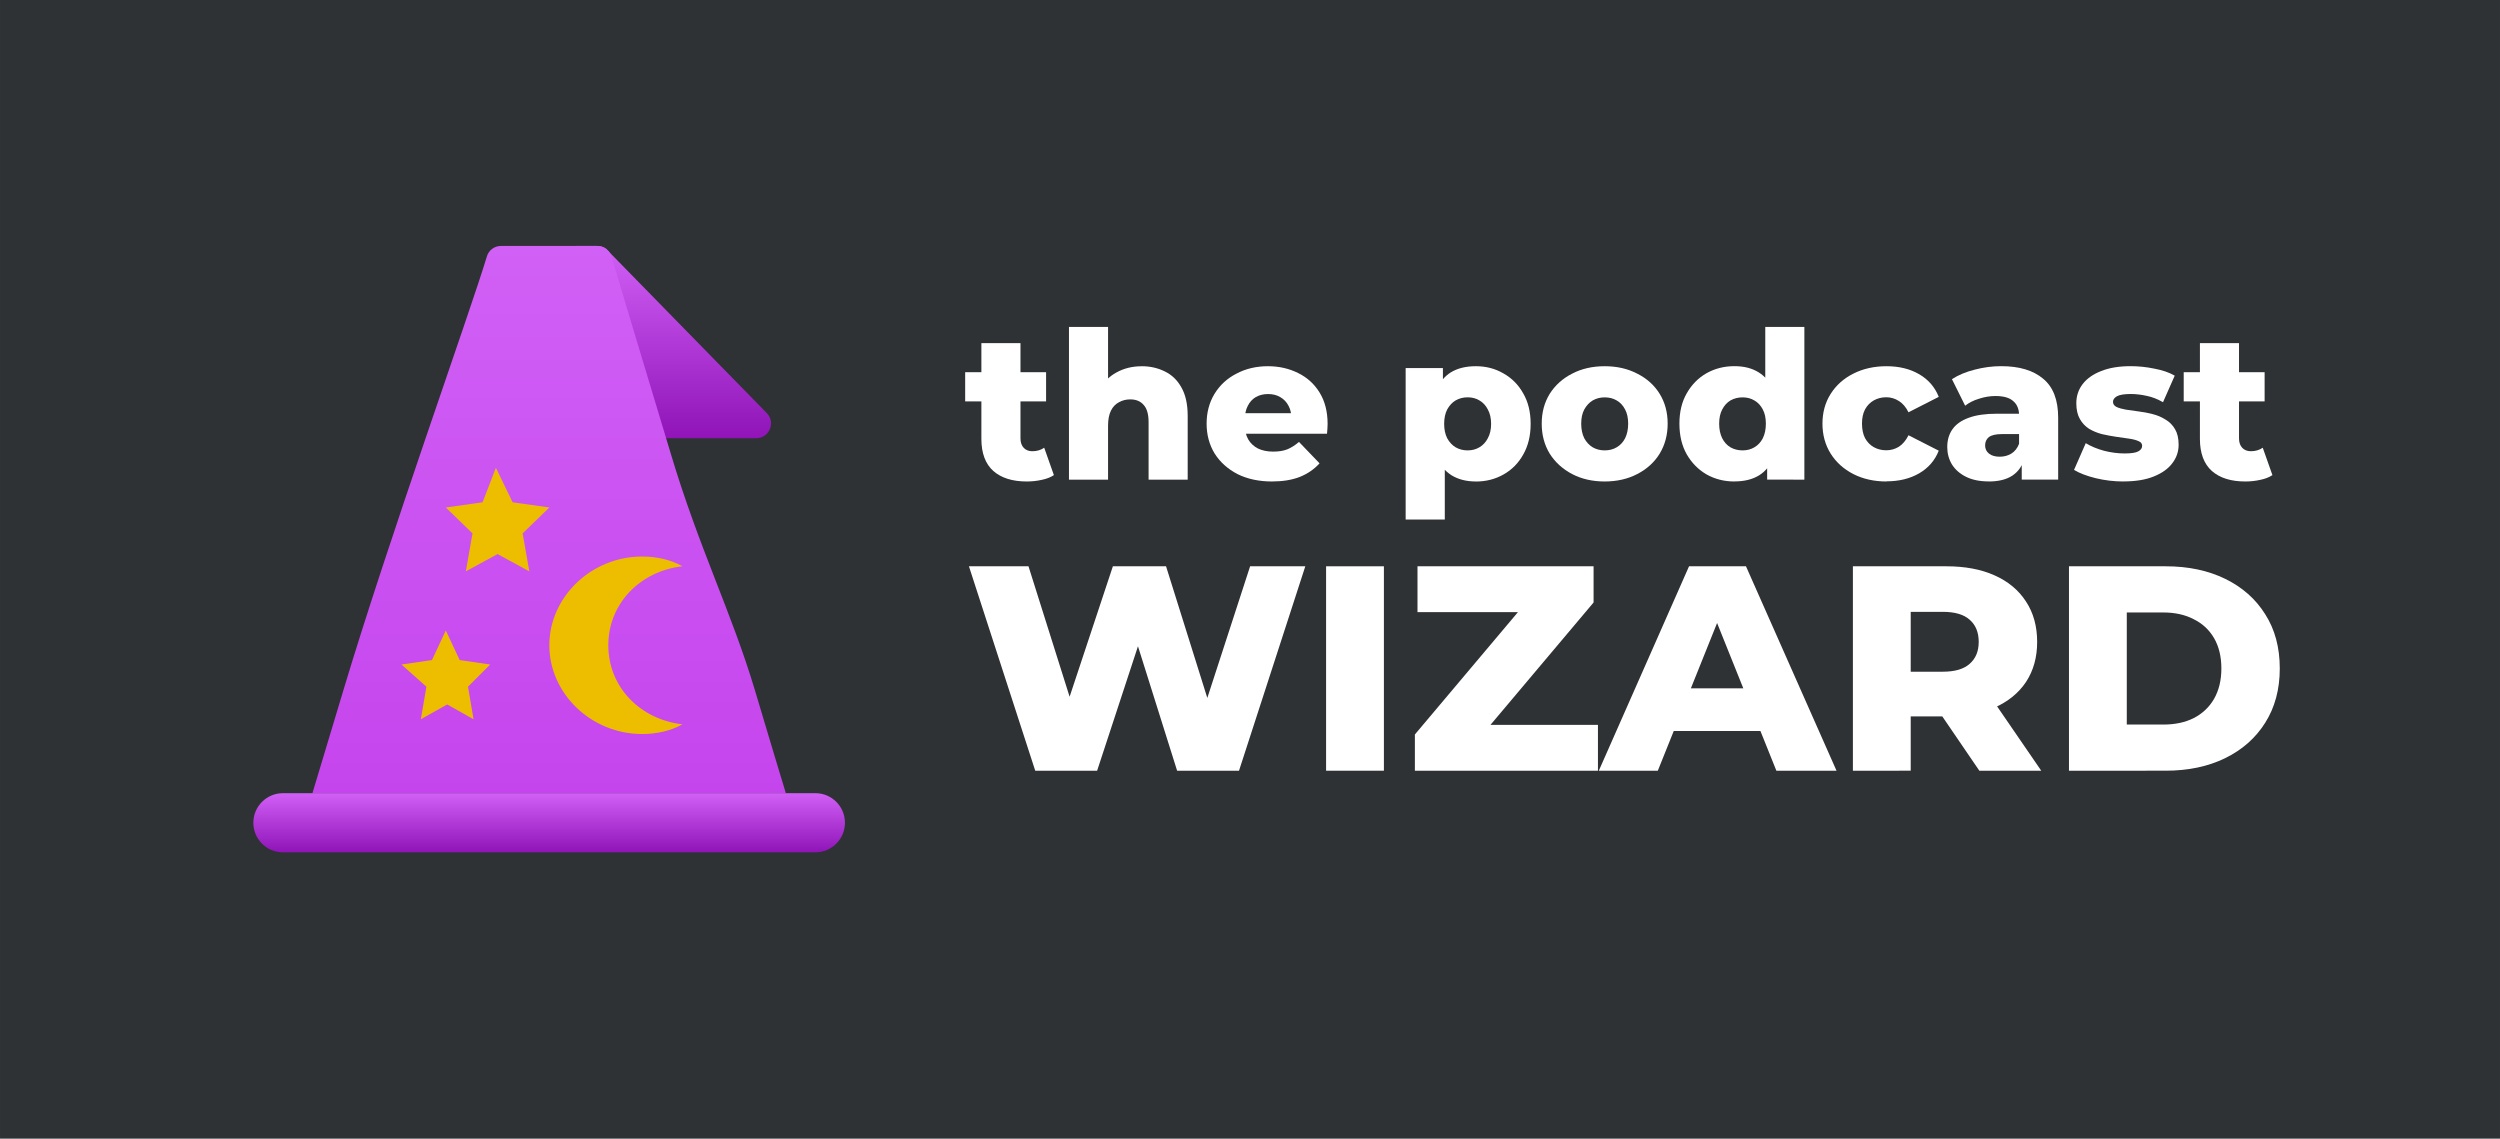
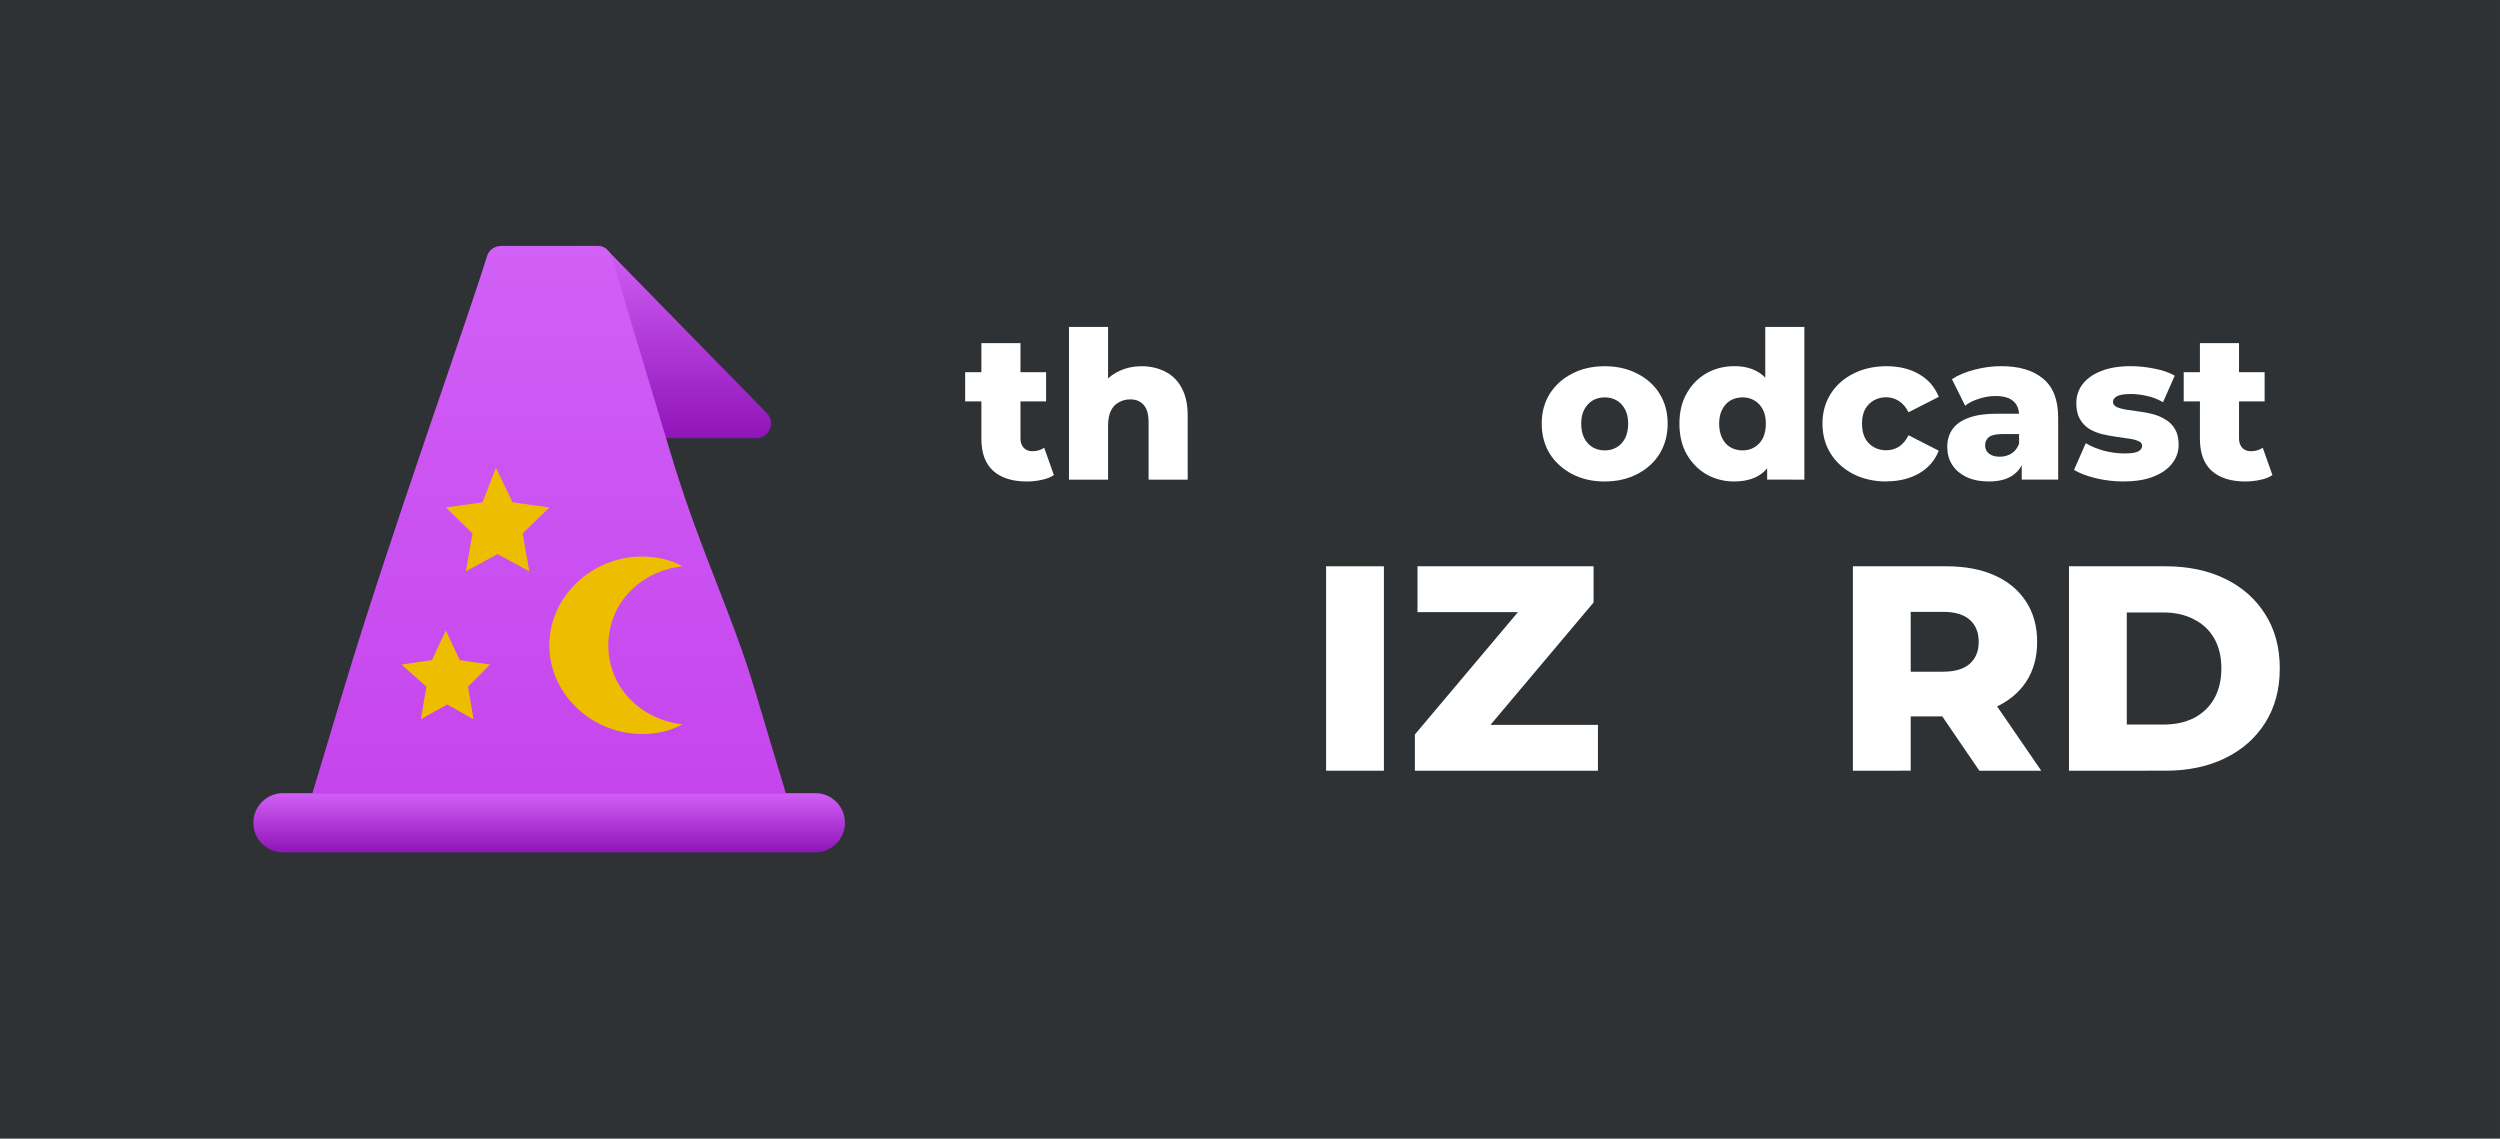
<svg xmlns="http://www.w3.org/2000/svg" xmlns:ns1="http://www.inkscape.org/namespaces/inkscape" xmlns:ns2="http://sodipodi.sourceforge.net/DTD/sodipodi-0.dtd" width="450.395" height="205.113" viewBox="0 0 119.167 54.27" version="1.1" id="svg2868" ns1:version="1.2.2 (b0a8486541, 2022-12-01)" ns2:docname="w0-dark.svg" ns1:export-filename="/home/felipelalli/wa/wdm/proposals/w44_2019-walltime-zero/w0.png" ns1:export-xdpi="225" ns1:export-ydpi="225">
  <rect x="0" y="0" width="119.167" height="54.27" fill="#333333" stroke="none" />
  <defs id="defs2862">
    <linearGradient id="SVGID_1_" gradientUnits="userSpaceOnUse" x1="32.401" y1="3" x2="32.401" y2="16">
      <stop offset="0" style="stop-color:#D160F6" id="stop149" />
      <stop offset="1" style="stop-color:#9014B8" id="stop151" />
    </linearGradient>
    <linearGradient id="SVGID_2_" gradientUnits="userSpaceOnUse" x1="24" y1="3" x2="24" y2="40">
      <stop offset="0" style="stop-color:#D160F6" id="stop156" />
      <stop offset="1" style="stop-color:#C545ED" id="stop158" />
    </linearGradient>
    <linearGradient id="SVGID_3_" gradientUnits="userSpaceOnUse" x1="24" y1="40" x2="24" y2="44">
      <stop offset="0" style="stop-color:#D160F6" id="stop163" />
      <stop offset="1" style="stop-color:#9014B8" id="stop165" />
    </linearGradient>
  </defs>
  <ns2:namedview id="base" pagecolor="#2a3236" bordercolor="#666666" borderopacity="1.0" ns1:pageopacity="1" ns1:pageshadow="2" ns1:zoom="1.7442427" ns1:cx="188.9072" ns1:cy="98.036816" ns1:document-units="mm" ns1:current-layer="text24" showgrid="false" fit-margin-top="0" fit-margin-left="0" fit-margin-right="0" fit-margin-bottom="0" ns1:window-width="1491" ns1:window-height="871" ns1:window-x="110" ns1:window-y="113" ns1:window-maximized="0" units="px" ns1:showpageshadow="2" ns1:pagecheckerboard="0" ns1:deskcolor="#2a3236" />
  <g ns1:label="Layer 1" ns1:groupmode="layer" id="layer1" transform="translate(174.825,131.053)">
    <rect style="opacity:1;fill:#2a3236;fill-opacity:0.495;stroke:none;stroke-width:17.527;stroke-linecap:round;stroke-linejoin:bevel;stroke-miterlimit:4;stroke-dasharray:none;stroke-dashoffset:0;stroke-opacity:1" id="rect824" width="119.167" height="54.27" x="-174.825" y="-131.053" />
    <g id="Layer_2" transform="matrix(0.705,0,0,0.705,-165.569,-121.444)">
      <linearGradient id="linearGradient283" gradientUnits="userSpaceOnUse" x1="32.401" y1="3" x2="32.401" y2="16">
        <stop offset="0" style="stop-color:#D160F6" id="stop279" />
        <stop offset="1" style="stop-color:#9014B8" id="stop281" />
      </linearGradient>
      <path style="fill:url(#SVGID_1_)" d="M 38,16 H 26.002 L 25.8,3 h 1.46 c 0.22,0 0.43,0.07 0.6,0.2 0.01,0.01 0.02,0.01 0.03,0.03 l 0.16,0.16 c 0.01,0.01 0.02,0.02 0.02,0.03 L 38.724,14.31 C 39.33,14.947 38.879,16 38,16 Z" id="path154" />
      <linearGradient id="linearGradient290" gradientUnits="userSpaceOnUse" x1="24" y1="3" x2="24" y2="40">
        <stop offset="0" style="stop-color:#D160F6" id="stop286" />
        <stop offset="1" style="stop-color:#C545ED" id="stop288" />
      </linearGradient>
      <path style="fill:url(#SVGID_2_)" d="M 40,40 H 8 C 8,40 8,39.98 8.01,39.95 8.13,39.55 8.94,36.84 10.1,33 13.17,22.77 18.64,7.52 19.79,3.71 19.91,3.29 20.3,3 20.74,3 h 6.52 c 0.22,0 0.43,0.07 0.6,0.2 0.01,0.01 0.02,0.01 0.03,0.03 l 0.16,0.16 c 0.01,0.01 0.02,0.02 0.02,0.03 0.06,0.09 0.11,0.18 0.14,0.29 0.56,1.87 2.15,7.17 4,13.29 1.92,6.43 4.12,10.76 5.69,16 1.1,3.68 1.89,6.32 2.07,6.89 C 39.99,39.96 40,40 40,40 Z" id="path161" />
      <linearGradient id="linearGradient297" gradientUnits="userSpaceOnUse" x1="24" y1="40" x2="24" y2="44">
        <stop offset="0" style="stop-color:#D160F6" id="stop293" />
        <stop offset="1" style="stop-color:#9014B8" id="stop295" />
      </linearGradient>
      <path style="fill:url(#SVGID_3_)" d="M 42,44 H 6 C 4.895,44 4,43.105 4,42 v 0 c 0,-1.105 0.895,-2 2,-2 h 36 c 1.105,0 2,0.895 2,2 v 0 c 0,1.105 -0.895,2 -2,2 z" id="path168" />
      <path style="fill:#edbe00" d="m 20.4,18 1.129,2.333 2.484,0.35 -1.806,1.75 L 22.658,25 20.513,23.833 18.367,25 l 0.452,-2.567 -1.806,-1.75 2.484,-0.35 z m -3.387,11 0.938,2 2.062,0.3 -1.5,1.5 0.375,2.2 -1.781,-1 -1.781,1 0.375,-2.2 -1.688,-1.5 2.063,-0.3 z M 28,30 c 0,-2.836 2.165,-5.018 5.013,-5.345 C 32.215,24.218 31.304,24 30.278,24 c -3.418,0 -6.266,2.727 -6.266,6 0,3.273 2.848,6 6.266,6 1.025,0 1.937,-0.218 2.734,-0.655 C 30.165,35.018 28,32.836 28,30 Z" id="path170" />
    </g>
    <g id="g518" transform="matrix(1.665,0,0,1.665,85.663,97.206)" style="font-style:normal;font-weight:normal;font-size:12.942px;line-height:125%;font-family:sans-serif;letter-spacing:0px;word-spacing:0px;fill:#ffffff;fill-opacity:1;stroke:none;stroke-width:0.527;stroke-linecap:round;stroke-linejoin:round;stroke-miterlimit:4;stroke-dasharray:none;stroke-opacity:1">
      <g aria-label="zero" style="font-style:normal;font-weight:normal;font-size:12.942px;line-height:125%;font-family:sans-serif;letter-spacing:0px;word-spacing:0px;fill:#ffffff;fill-opacity:1;stroke:none;stroke-width:0.527;stroke-linecap:round;stroke-linejoin:round;stroke-miterlimit:4;stroke-dasharray:none;stroke-opacity:1" id="text24" transform="matrix(1.415,0,0,1.415,53.406,46.387)">
        <g aria-label="the podcast" id="text448" style="font-weight:800;font-size:4.165px;font-family:Montserrat;-inkscape-font-specification:'Montserrat Ultra-Bold';stroke-width:0.17">
          <path d="m -127.535,-119.926 q -0.433,0 -0.675,-0.212 -0.242,-0.217 -0.242,-0.65 v -1.937 h 0.791 v 1.928 q 0,0.121 0.067,0.192 0.067,0.067 0.171,0.067 0.142,0 0.242,-0.071 l 0.196,0.554 q -0.1,0.067 -0.246,0.096 -0.146,0.033 -0.304,0.033 z m -1.245,-1.62 v -0.591 h 1.637 v 0.591 z" id="path1764" />
          <path d="m -125.211,-122.258 q 0.262,0 0.475,0.108 0.212,0.104 0.333,0.325 0.125,0.221 0.125,0.571 v 1.291 h -0.791 v -1.162 q 0,-0.242 -0.1,-0.35 -0.096,-0.112 -0.271,-0.112 -0.125,0 -0.229,0.058 -0.104,0.054 -0.162,0.171 -0.058,0.117 -0.058,0.304 v 1.091 h -0.791 v -3.09 h 0.791 v 1.474 l -0.183,-0.187 q 0.129,-0.246 0.354,-0.366 0.225,-0.125 0.508,-0.125 z" id="path1766" />
-           <path d="m -122.571,-119.926 q -0.4,0 -0.7,-0.15 -0.296,-0.154 -0.462,-0.416 -0.162,-0.267 -0.162,-0.604 0,-0.337 0.158,-0.6 0.162,-0.267 0.446,-0.412 0.283,-0.15 0.637,-0.15 0.333,0 0.608,0.137 0.275,0.133 0.437,0.396 0.162,0.262 0.162,0.637 0,0.042 -0.004,0.096 -0.004,0.054 -0.008,0.1 h -1.787 v -0.416 h 1.366 l -0.3,0.117 q 0.004,-0.154 -0.058,-0.267 -0.058,-0.112 -0.167,-0.175 -0.104,-0.062 -0.246,-0.062 -0.142,0 -0.25,0.062 -0.104,0.062 -0.162,0.179 -0.058,0.112 -0.058,0.267 v 0.121 q 0,0.167 0.067,0.287 0.071,0.121 0.2,0.187 0.129,0.062 0.308,0.062 0.167,0 0.283,-0.046 0.121,-0.05 0.237,-0.15 l 0.416,0.433 q -0.162,0.179 -0.4,0.275 -0.237,0.092 -0.562,0.092 z" id="path1768" />
-           <path d="m -118.448,-119.926 q -0.287,0 -0.491,-0.125 -0.204,-0.129 -0.312,-0.383 -0.104,-0.258 -0.104,-0.658 0,-0.404 0.1,-0.658 0.1,-0.258 0.3,-0.383 0.204,-0.125 0.508,-0.125 0.308,0 0.558,0.146 0.254,0.142 0.4,0.404 0.15,0.258 0.15,0.616 0,0.358 -0.15,0.621 -0.146,0.262 -0.4,0.404 -0.25,0.142 -0.558,0.142 z m -1.42,0.77 v -3.065 h 0.754 v 0.383 l -0.004,0.745 0.042,0.75 v 1.187 z m 1.254,-1.399 q 0.133,0 0.237,-0.062 0.108,-0.062 0.171,-0.183 0.067,-0.121 0.067,-0.292 0,-0.171 -0.067,-0.292 -0.062,-0.121 -0.171,-0.183 -0.104,-0.062 -0.237,-0.062 -0.133,0 -0.242,0.062 -0.104,0.062 -0.171,0.183 -0.062,0.121 -0.062,0.292 0,0.171 0.062,0.292 0.067,0.121 0.171,0.183 0.108,0.062 0.242,0.062 z" id="path1770" />
          <path d="m -115.841,-119.926 q -0.371,0 -0.658,-0.15 -0.287,-0.15 -0.454,-0.412 -0.162,-0.267 -0.162,-0.608 0,-0.341 0.162,-0.604 0.167,-0.262 0.454,-0.408 0.287,-0.15 0.658,-0.15 0.371,0 0.658,0.15 0.292,0.146 0.454,0.408 0.162,0.262 0.162,0.604 0,0.341 -0.162,0.608 -0.162,0.262 -0.454,0.412 -0.287,0.15 -0.658,0.15 z m 0,-0.629 q 0.137,0 0.242,-0.062 0.108,-0.062 0.171,-0.183 0.062,-0.125 0.062,-0.296 0,-0.171 -0.062,-0.287 -0.062,-0.121 -0.171,-0.183 -0.104,-0.062 -0.242,-0.062 -0.133,0 -0.242,0.062 -0.104,0.062 -0.171,0.183 -0.062,0.117 -0.062,0.287 0,0.171 0.062,0.296 0.067,0.121 0.171,0.183 0.108,0.062 0.242,0.062 z" id="path1772" />
          <path d="m -113.217,-119.926 q -0.308,0 -0.562,-0.142 -0.25,-0.146 -0.4,-0.404 -0.15,-0.262 -0.15,-0.625 0,-0.358 0.15,-0.616 0.15,-0.262 0.4,-0.404 0.254,-0.142 0.562,-0.142 0.292,0 0.491,0.125 0.204,0.125 0.308,0.383 0.104,0.258 0.104,0.654 0,0.404 -0.1,0.662 -0.1,0.258 -0.3,0.383 -0.2,0.125 -0.504,0.125 z m 0.167,-0.629 q 0.133,0 0.237,-0.062 0.108,-0.062 0.171,-0.183 0.062,-0.125 0.062,-0.296 0,-0.171 -0.062,-0.287 -0.062,-0.121 -0.171,-0.183 -0.104,-0.062 -0.237,-0.062 -0.137,0 -0.246,0.062 -0.104,0.062 -0.167,0.183 -0.062,0.117 -0.062,0.287 0,0.171 0.062,0.296 0.062,0.121 0.167,0.183 0.108,0.062 0.246,0.062 z m 0.496,0.591 v -0.387 l 0.004,-0.745 -0.042,-0.745 v -1.212 h 0.791 v 3.09 z" id="path1774" />
          <path d="m -110.14,-119.926 q -0.375,0 -0.67,-0.15 -0.292,-0.15 -0.458,-0.412 -0.167,-0.267 -0.167,-0.608 0,-0.341 0.167,-0.604 0.167,-0.262 0.458,-0.408 0.296,-0.15 0.67,-0.15 0.383,0 0.662,0.162 0.279,0.162 0.396,0.458 l -0.612,0.312 q -0.079,-0.158 -0.196,-0.229 -0.117,-0.075 -0.254,-0.075 -0.137,0 -0.25,0.062 -0.112,0.062 -0.179,0.183 -0.062,0.117 -0.062,0.287 0,0.175 0.062,0.296 0.067,0.121 0.179,0.183 0.112,0.062 0.25,0.062 0.137,0 0.254,-0.071 0.117,-0.075 0.196,-0.233 l 0.612,0.312 q -0.117,0.296 -0.396,0.458 -0.279,0.162 -0.662,0.162 z" id="path1776" />
          <path d="m -107.403,-119.964 v -0.421 l -0.054,-0.104 v -0.775 q 0,-0.187 -0.117,-0.287 -0.112,-0.104 -0.362,-0.104 -0.162,0 -0.329,0.054 -0.167,0.05 -0.283,0.142 l -0.267,-0.537 q 0.192,-0.125 0.458,-0.192 0.271,-0.071 0.537,-0.071 0.55,0 0.85,0.254 0.304,0.25 0.304,0.787 v 1.254 z m -0.666,0.037 q -0.271,0 -0.458,-0.092 -0.187,-0.092 -0.287,-0.25 -0.096,-0.158 -0.096,-0.354 0,-0.208 0.104,-0.358 0.108,-0.154 0.329,-0.233 0.221,-0.083 0.571,-0.083 h 0.533 v 0.412 h -0.425 q -0.192,0 -0.271,0.062 -0.075,0.062 -0.075,0.167 0,0.104 0.079,0.167 0.079,0.062 0.217,0.062 0.129,0 0.233,-0.062 0.108,-0.067 0.158,-0.2 l 0.108,0.292 q -0.062,0.233 -0.246,0.354 -0.179,0.117 -0.475,0.117 z" id="path1778" />
          <path d="m -105.346,-119.926 q -0.287,0 -0.562,-0.067 -0.271,-0.067 -0.437,-0.167 l 0.237,-0.541 q 0.158,0.096 0.371,0.154 0.212,0.054 0.416,0.054 0.2,0 0.275,-0.042 0.079,-0.042 0.079,-0.112 0,-0.067 -0.075,-0.096 -0.071,-0.033 -0.192,-0.05 -0.117,-0.017 -0.258,-0.037 -0.142,-0.021 -0.287,-0.054 -0.142,-0.037 -0.262,-0.108 -0.117,-0.075 -0.187,-0.2 -0.071,-0.125 -0.071,-0.317 0,-0.217 0.125,-0.383 0.129,-0.171 0.375,-0.267 0.246,-0.1 0.6,-0.1 0.237,0 0.479,0.05 0.246,0.046 0.412,0.142 l -0.237,0.537 q -0.167,-0.096 -0.333,-0.129 -0.167,-0.037 -0.317,-0.037 -0.2,0 -0.283,0.046 -0.079,0.046 -0.079,0.112 0,0.067 0.071,0.104 0.071,0.033 0.187,0.054 0.121,0.017 0.262,0.037 0.142,0.017 0.283,0.054 0.146,0.037 0.262,0.112 0.121,0.071 0.192,0.196 0.071,0.121 0.071,0.312 0,0.208 -0.129,0.375 -0.125,0.167 -0.375,0.267 -0.246,0.1 -0.612,0.1 z" id="path1780" />
          <path d="m -102.881,-119.926 q -0.433,0 -0.675,-0.212 -0.242,-0.217 -0.242,-0.65 v -1.937 h 0.791 v 1.928 q 0,0.121 0.067,0.192 0.067,0.067 0.171,0.067 0.142,0 0.242,-0.071 l 0.196,0.554 q -0.1,0.067 -0.246,0.096 -0.146,0.033 -0.304,0.033 z m -1.245,-1.62 v -0.591 h 1.637 v 0.591 z" id="path1782" />
        </g>
      </g>
      <g aria-label="WIZARD" id="text456" style="font-weight:800;font-size:8.36px;font-family:Montserrat;-inkscape-font-specification:'Montserrat Ultra-Bold';stroke-width:0.341">
-         <path d="m -126.812,-115.028 -1.898,-5.852 h 1.705 l 1.597,5.066 h -0.861 l 1.68,-5.066 h 1.522 l 1.588,5.066 h -0.828 l 1.647,-5.066 h 1.58 l -1.898,5.852 h -1.772 l -1.354,-4.305 h 0.477 l -1.413,4.305 z" id="path1751" />
        <path d="m -118.485,-115.028 v -5.852 h 1.655 v 5.852 z" id="path1753" />
        <path d="m -115.943,-115.028 v -1.037 l 3.444,-4.088 0.201,0.585 h -3.57 v -1.313 h 5.041 v 1.037 l -3.444,4.088 -0.201,-0.585 h 3.77 v 1.313 z" id="path1755" />
-         <path d="m -110.677,-115.028 2.583,-5.852 h 1.63 l 2.592,5.852 h -1.722 l -2.023,-5.041 h 0.652 l -2.023,5.041 z m 1.413,-1.137 0.426,-1.221 h 2.859 l 0.426,1.221 z" id="path1757" />
        <path d="m -103.403,-115.028 v -5.852 h 2.675 q 0.803,0 1.379,0.259 0.585,0.259 0.903,0.752 0.318,0.485 0.318,1.154 0,0.66 -0.318,1.145 -0.318,0.477 -0.903,0.736 -0.577,0.251 -1.379,0.251 h -1.756 l 0.736,-0.694 v 2.249 z m 3.62,0 -1.455,-2.132 h 1.764 l 1.463,2.132 z m -1.965,-2.073 -0.736,-0.761 h 1.655 q 0.518,0 0.769,-0.226 0.259,-0.226 0.259,-0.627 0,-0.41 -0.259,-0.635 -0.251,-0.226 -0.769,-0.226 h -1.655 l 0.736,-0.761 z" id="path1759" />
        <path d="m -97.217,-115.028 v -5.852 h 2.767 q 0.97,0 1.705,0.359 0.736,0.359 1.145,1.012 0.418,0.652 0.418,1.555 0,0.895 -0.418,1.555 -0.41,0.652 -1.145,1.012 -0.736,0.359 -1.705,0.359 z m 1.655,-1.321 h 1.045 q 0.502,0 0.869,-0.184 0.376,-0.192 0.585,-0.552 0.209,-0.368 0.209,-0.869 0,-0.51 -0.209,-0.869 -0.209,-0.359 -0.585,-0.543 -0.368,-0.192 -0.869,-0.192 h -1.045 z" id="path1761" />
      </g>
    </g>
  </g>
</svg>